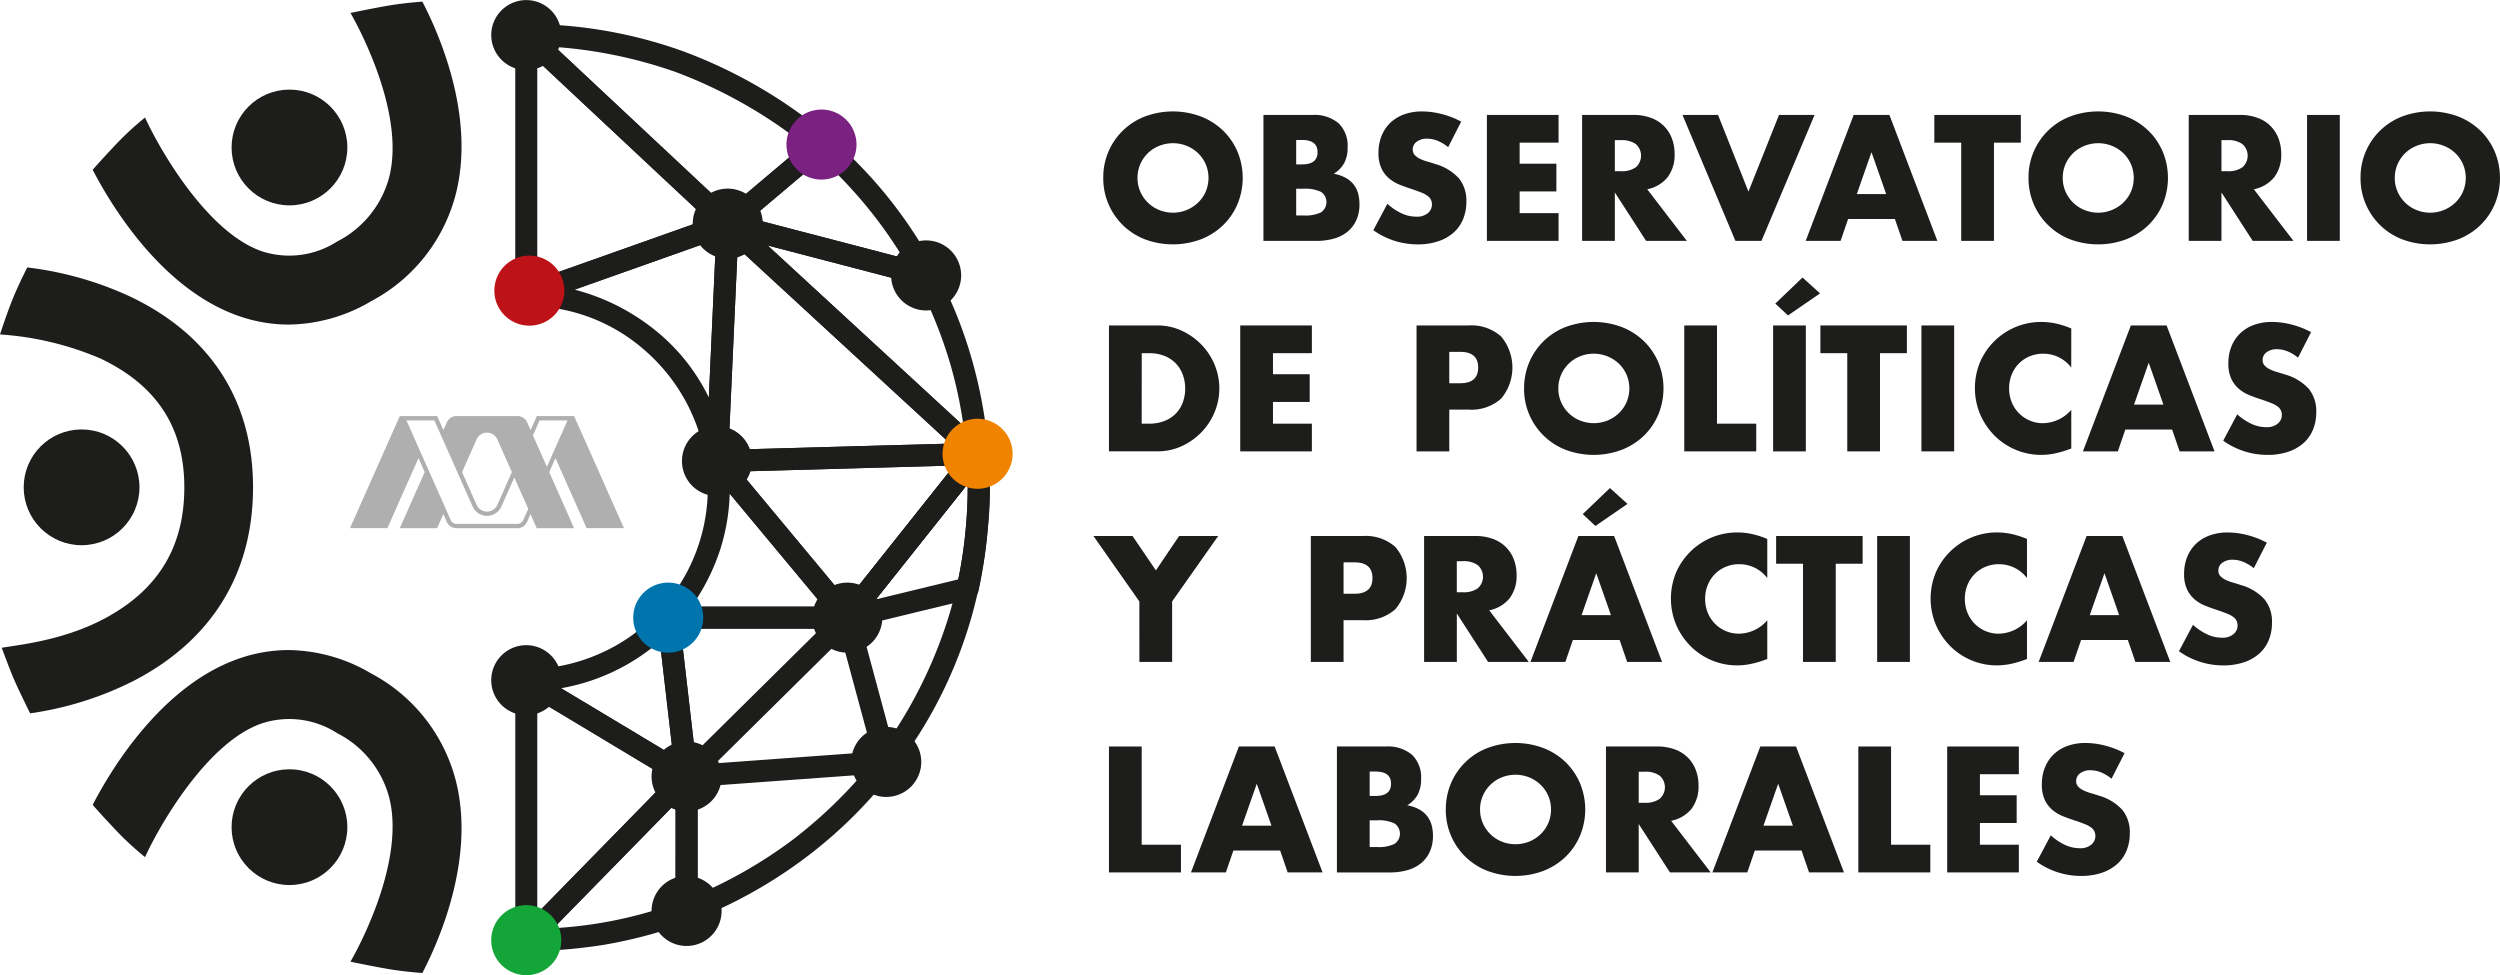
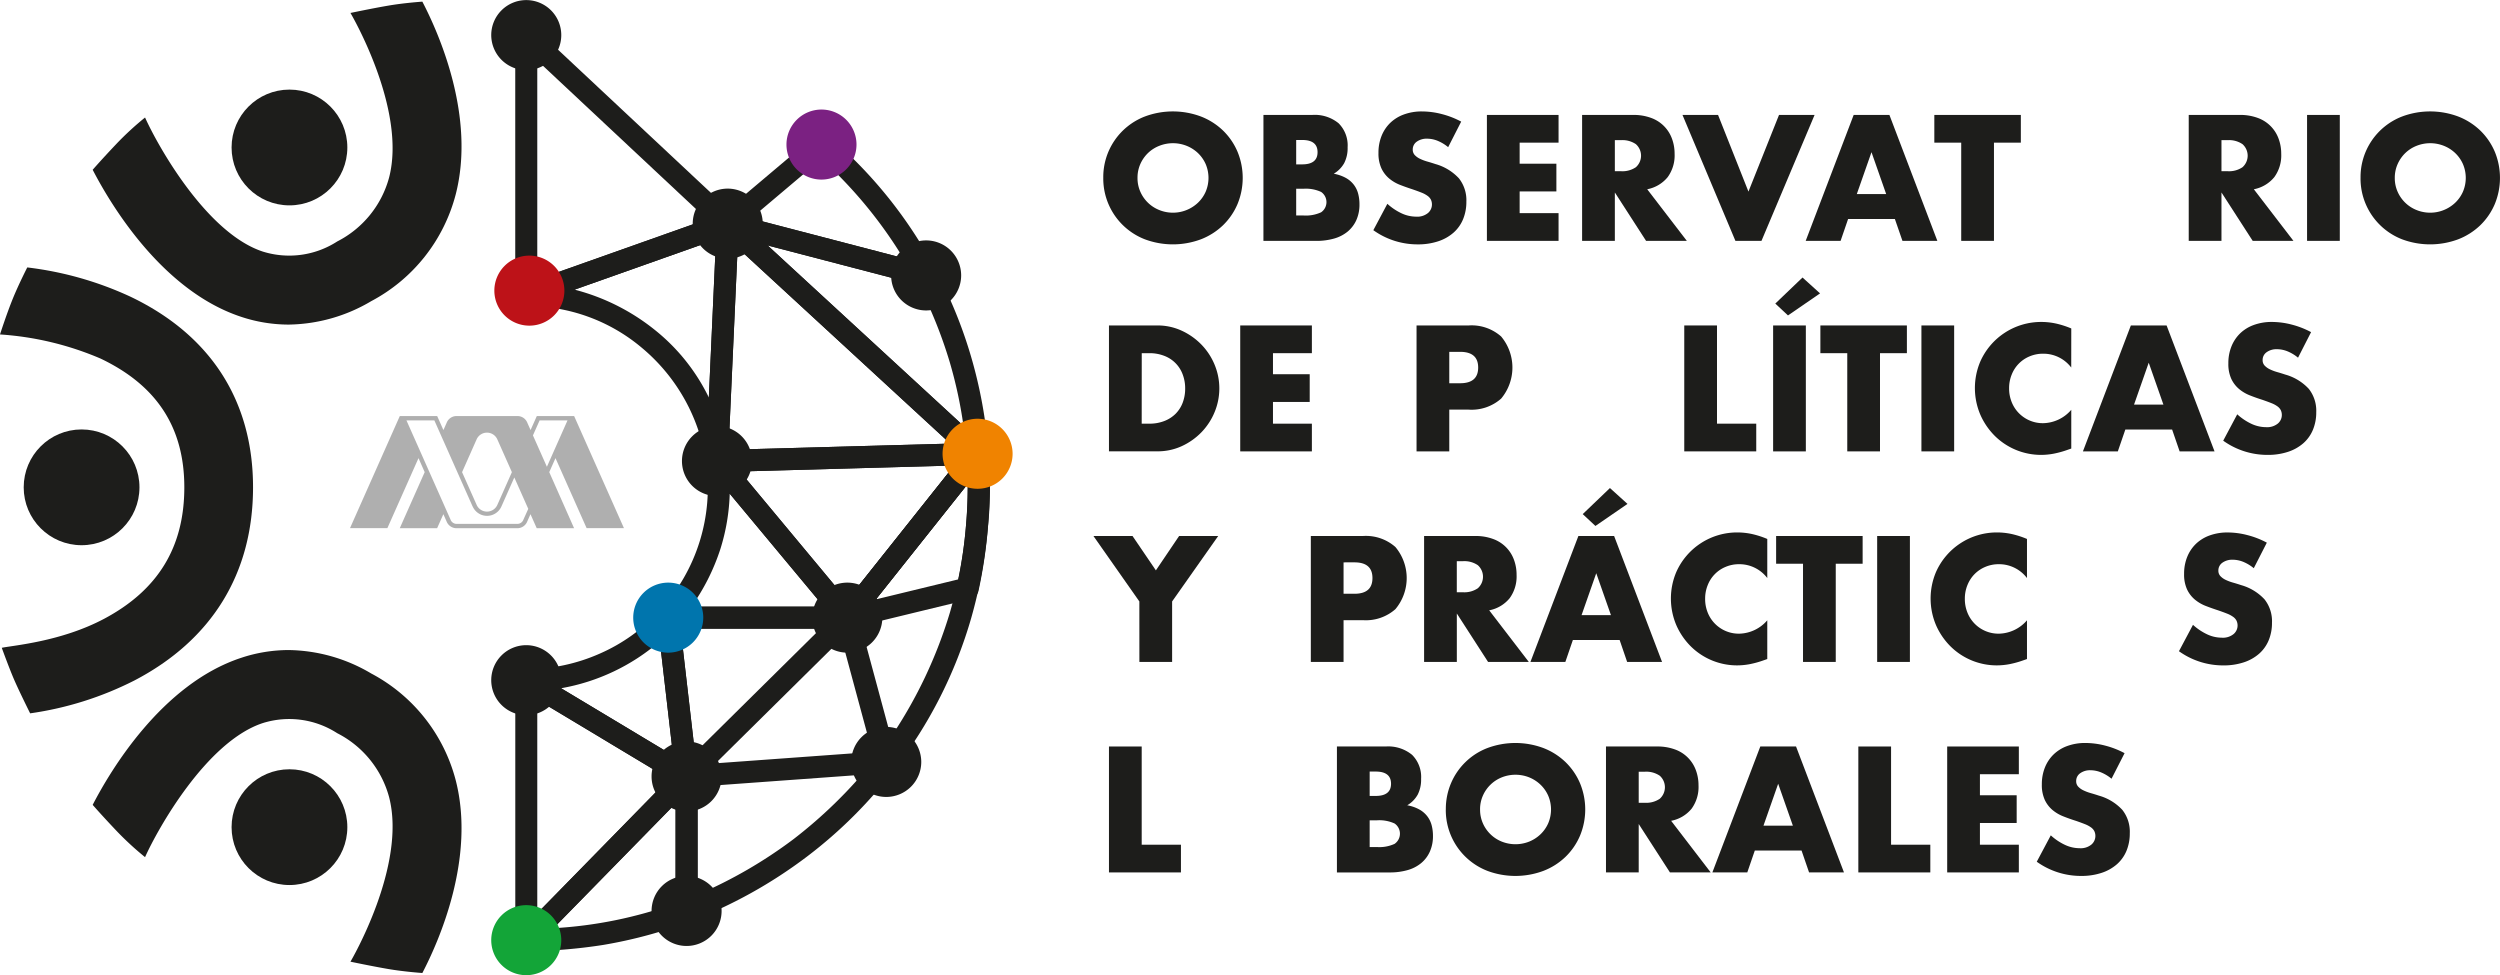
<svg xmlns="http://www.w3.org/2000/svg" id="Logo" width="242.738" height="94.695" viewBox="0 0 242.738 94.695">
  <g id="Grupo_880" data-name="Grupo 880" transform="translate(-36.017 -76.357)">
    <g id="Grupo_879" data-name="Grupo 879">
      <path id="Trazado_2259" data-name="Trazado 2259" d="M143.14,93.63a6.3,6.3,0,0,1,4.03-5.959,7.765,7.765,0,0,1,5.456,0,6.44,6.44,0,0,1,2.149,1.37,6.279,6.279,0,0,1,1.4,2.051,6.654,6.654,0,0,1,0,5.076,6.268,6.268,0,0,1-1.4,2.051,6.442,6.442,0,0,1-2.149,1.371,7.779,7.779,0,0,1-5.456,0,6.326,6.326,0,0,1-4.03-5.96Zm3.324,0a3.254,3.254,0,0,0,.276,1.346,3.37,3.37,0,0,0,1.841,1.776,3.535,3.535,0,0,0,3.746-.706,3.346,3.346,0,0,0,.754-1.07,3.431,3.431,0,0,0,0-2.692,3.368,3.368,0,0,0-.754-1.07,3.455,3.455,0,0,0-1.1-.7,3.591,3.591,0,0,0-2.643,0,3.355,3.355,0,0,0-1.1.7,3.41,3.41,0,0,0-.746,1.07A3.257,3.257,0,0,0,146.464,93.63Z" fill="#1d1d1b" />
      <path id="Trazado_2260" data-name="Trazado 2260" d="M158.691,87.517h4.735a3.648,3.648,0,0,1,2.563.81,3.031,3.031,0,0,1,.875,2.336,3.173,3.173,0,0,1-.332,1.532,2.8,2.8,0,0,1-1.014,1.03,3.87,3.87,0,0,1,1.16.4,2.517,2.517,0,0,1,.778.657,2.456,2.456,0,0,1,.43.876,4.03,4.03,0,0,1,.129,1.037,3.67,3.67,0,0,1-.3,1.525,3.116,3.116,0,0,1-.844,1.119,3.621,3.621,0,0,1-1.321.681,6.266,6.266,0,0,1-1.751.227h-5.109Zm3.179,4.8h.584q1.491,0,1.491-1.184t-1.491-1.184h-.584Zm0,4.962h.7a3.551,3.551,0,0,0,1.719-.308,1.2,1.2,0,0,0,0-1.979,3.551,3.551,0,0,0-1.719-.308h-.7Z" fill="#1d1d1b" />
      <path id="Trazado_2261" data-name="Trazado 2261" d="M176.626,90.646a3.949,3.949,0,0,0-1.038-.624,2.759,2.759,0,0,0-1.005-.2,1.638,1.638,0,0,0-1.006.292.912.912,0,0,0-.389.763.758.758,0,0,0,.195.535,1.693,1.693,0,0,0,.511.364,4.336,4.336,0,0,0,.713.268q.4.114.787.243a4.905,4.905,0,0,1,2.278,1.387,3.42,3.42,0,0,1,.722,2.262,4.4,4.4,0,0,1-.317,1.7,3.541,3.541,0,0,1-.924,1.306,4.266,4.266,0,0,1-1.492.843,6.212,6.212,0,0,1-2,.3,7.361,7.361,0,0,1-4.3-1.378l1.362-2.562a5.511,5.511,0,0,0,1.41.94,3.381,3.381,0,0,0,1.379.308,1.643,1.643,0,0,0,1.159-.356,1.086,1.086,0,0,0,.381-.811,1.1,1.1,0,0,0-.1-.479,1.028,1.028,0,0,0-.325-.372,2.6,2.6,0,0,0-.591-.317q-.366-.146-.884-.324-.617-.2-1.208-.43a3.785,3.785,0,0,1-1.054-.624,2.9,2.9,0,0,1-.746-.981,3.46,3.46,0,0,1-.284-1.5,4.332,4.332,0,0,1,.3-1.646,3.665,3.665,0,0,1,.843-1.265,3.763,3.763,0,0,1,1.33-.819,5.016,5.016,0,0,1,1.759-.292,7.688,7.688,0,0,1,1.9.252,8.353,8.353,0,0,1,1.9.737Z" fill="#1d1d1b" />
      <path id="Trazado_2262" data-name="Trazado 2262" d="M187.345,90.208h-3.778v2.044h3.567v2.692h-3.567v2.108h3.778v2.692h-6.957V87.517h6.957Z" fill="#1d1d1b" />
      <path id="Trazado_2263" data-name="Trazado 2263" d="M199.8,99.744h-3.957l-3.032-4.7v4.7h-3.179V87.517h4.947a4.85,4.85,0,0,1,1.783.3,3.359,3.359,0,0,1,2,2.019,4.192,4.192,0,0,1,.251,1.459,3.583,3.583,0,0,1-.673,2.262,3.385,3.385,0,0,1-1.986,1.176Zm-6.989-6.763h.6a2.313,2.313,0,0,0,1.443-.389,1.5,1.5,0,0,0,0-2.237,2.313,2.313,0,0,0-1.443-.39h-.6Z" fill="#1d1d1b" />
      <path id="Trazado_2264" data-name="Trazado 2264" d="M202.832,87.517l2.951,7.443,2.968-7.443h3.454l-5.157,12.227h-2.53l-5.14-12.227Z" fill="#1d1d1b" />
      <path id="Trazado_2265" data-name="Trazado 2265" d="M220,97.619h-4.54l-.73,2.125h-3.389L216,87.517h3.47l4.654,12.227h-3.389Zm-.843-2.416-1.427-4.07-1.427,4.07Z" fill="#1d1d1b" />
      <path id="Trazado_2266" data-name="Trazado 2266" d="M229.621,90.208v9.536h-3.179V90.208h-2.611V87.517h8.4v2.691Z" fill="#1d1d1b" />
-       <path id="Trazado_2267" data-name="Trazado 2267" d="M232.977,93.63a6.3,6.3,0,0,1,4.03-5.959,7.767,7.767,0,0,1,5.457,0,6.446,6.446,0,0,1,2.148,1.37,6.264,6.264,0,0,1,1.4,2.051,6.654,6.654,0,0,1,0,5.076,6.253,6.253,0,0,1-1.4,2.051,6.448,6.448,0,0,1-2.148,1.371,7.782,7.782,0,0,1-5.457,0,6.326,6.326,0,0,1-4.03-5.96Zm3.325,0a3.269,3.269,0,0,0,.275,1.346,3.37,3.37,0,0,0,1.841,1.776,3.535,3.535,0,0,0,3.746-.706,3.347,3.347,0,0,0,.754-1.07,3.42,3.42,0,0,0,0-2.692,3.369,3.369,0,0,0-.754-1.07,3.455,3.455,0,0,0-1.1-.7,3.591,3.591,0,0,0-2.643,0,3.366,3.366,0,0,0-1.1.7,3.427,3.427,0,0,0-.746,1.07A3.273,3.273,0,0,0,236.3,93.63Z" fill="#1d1d1b" />
      <path id="Trazado_2268" data-name="Trazado 2268" d="M258.7,99.744h-3.957l-3.032-4.7v4.7h-3.179V87.517h4.947a4.85,4.85,0,0,1,1.783.3,3.359,3.359,0,0,1,2,2.019,4.191,4.191,0,0,1,.251,1.459,3.583,3.583,0,0,1-.673,2.262,3.385,3.385,0,0,1-1.986,1.176Zm-6.989-6.763h.6a2.313,2.313,0,0,0,1.443-.389,1.5,1.5,0,0,0,0-2.237,2.313,2.313,0,0,0-1.443-.39h-.6Z" fill="#1d1d1b" />
      <path id="Trazado_2269" data-name="Trazado 2269" d="M263.2,87.517V99.744h-3.178V87.517Z" fill="#1d1d1b" />
      <path id="Trazado_2270" data-name="Trazado 2270" d="M265.215,93.63a6.3,6.3,0,0,1,4.029-5.959,7.767,7.767,0,0,1,5.457,0,6.45,6.45,0,0,1,2.149,1.37,6.294,6.294,0,0,1,1.4,2.051,6.667,6.667,0,0,1,0,5.076,6.284,6.284,0,0,1-1.4,2.051A6.453,6.453,0,0,1,274.7,99.59a7.782,7.782,0,0,1-5.457,0,6.327,6.327,0,0,1-4.029-5.96Zm3.324,0a3.254,3.254,0,0,0,.276,1.346,3.373,3.373,0,0,0,1.84,1.776,3.535,3.535,0,0,0,3.746-.706,3.331,3.331,0,0,0,.754-1.07,3.42,3.42,0,0,0,0-2.692,3.353,3.353,0,0,0-.754-1.07,3.444,3.444,0,0,0-1.1-.7,3.591,3.591,0,0,0-2.643,0,3.351,3.351,0,0,0-1.094.7,3.41,3.41,0,0,0-.746,1.07A3.257,3.257,0,0,0,268.539,93.63Z" fill="#1d1d1b" />
      <path id="Trazado_2271" data-name="Trazado 2271" d="M143.692,107.957h4.7a5.544,5.544,0,0,1,2.343.5,6.38,6.38,0,0,1,1.914,1.338,6.194,6.194,0,0,1,1.289,1.946,6,6,0,0,1,.008,4.638,6.19,6.19,0,0,1-1.281,1.954,6.322,6.322,0,0,1-1.913,1.346,5.587,5.587,0,0,1-2.36.5h-4.7Zm3.178,9.536h.73a3.943,3.943,0,0,0,1.475-.26,3.151,3.151,0,0,0,1.1-.714,3.057,3.057,0,0,0,.681-1.078,3.852,3.852,0,0,0,.235-1.37,3.76,3.76,0,0,0-.243-1.362,3.048,3.048,0,0,0-1.784-1.8,3.9,3.9,0,0,0-1.459-.26h-.73Z" fill="#1d1d1b" />
      <path id="Trazado_2272" data-name="Trazado 2272" d="M163.394,110.649h-3.778v2.043h3.567v2.692h-3.567v2.109h3.778v2.691h-6.957V107.957h6.957Z" fill="#1d1d1b" />
      <path id="Trazado_2273" data-name="Trazado 2273" d="M176.735,120.184h-3.178V107.957h5.059a4.325,4.325,0,0,1,3.154,1.071,4.7,4.7,0,0,1,0,6.032,4.324,4.324,0,0,1-3.154,1.07h-1.881Zm0-6.616h1.054q1.752,0,1.752-1.524t-1.752-1.525h-1.054Z" fill="#1d1d1b" />
-       <path id="Trazado_2274" data-name="Trazado 2274" d="M184,114.071a6.391,6.391,0,0,1,.5-2.538,6.279,6.279,0,0,1,3.527-3.422,7.779,7.779,0,0,1,5.456,0,6.442,6.442,0,0,1,2.149,1.371,6.258,6.258,0,0,1,1.4,2.051,6.667,6.667,0,0,1,0,5.076,6.279,6.279,0,0,1-1.4,2.051,6.424,6.424,0,0,1-2.149,1.37,7.765,7.765,0,0,1-5.456,0,6.324,6.324,0,0,1-4.03-5.959Zm3.324,0a3.257,3.257,0,0,0,.276,1.346,3.4,3.4,0,0,0,.746,1.07,3.355,3.355,0,0,0,1.1.705,3.591,3.591,0,0,0,2.643,0,3.455,3.455,0,0,0,1.1-.705,3.373,3.373,0,0,0,.754-1.07,3.431,3.431,0,0,0,0-2.692,3.377,3.377,0,0,0-.754-1.071,3.569,3.569,0,0,0-3.746-.705,3.361,3.361,0,0,0-1.841,1.776A3.254,3.254,0,0,0,187.324,114.071Z" fill="#1d1d1b" />
      <path id="Trazado_2275" data-name="Trazado 2275" d="M202.729,107.957v9.536h3.811v2.691h-6.989V107.957Z" fill="#1d1d1b" />
      <path id="Trazado_2276" data-name="Trazado 2276" d="M211.356,107.957v12.227h-3.178V107.957Zm1.379-3.113-3.114,2.14-1.232-1.151,2.643-2.53Z" fill="#1d1d1b" />
      <path id="Trazado_2277" data-name="Trazado 2277" d="M218.556,110.649v9.535h-3.178v-9.535h-2.611v-2.692h8.4v2.692Z" fill="#1d1d1b" />
      <path id="Trazado_2278" data-name="Trazado 2278" d="M225.756,107.957v12.227h-3.178V107.957Z" fill="#1d1d1b" />
      <path id="Trazado_2279" data-name="Trazado 2279" d="M237.124,112.044A3.393,3.393,0,0,0,234.4,110.7a3.33,3.33,0,0,0-1.321.259,3.169,3.169,0,0,0-1.735,1.768,3.478,3.478,0,0,0-.252,1.329,3.527,3.527,0,0,0,.252,1.347,3.239,3.239,0,0,0,1.743,1.783,3.231,3.231,0,0,0,1.3.26,3.682,3.682,0,0,0,2.741-1.3v3.763l-.325.113a9.338,9.338,0,0,1-1.362.381,6.605,6.605,0,0,1-1.249.122,6.39,6.39,0,0,1-4.467-1.824,6.709,6.709,0,0,1-1.419-2.06,6.6,6.6,0,0,1-.008-5.189,6.456,6.456,0,0,1,5.911-3.835,6.688,6.688,0,0,1,1.435.154,8.759,8.759,0,0,1,1.484.478Z" fill="#1d1d1b" />
      <path id="Trazado_2280" data-name="Trazado 2280" d="M246.918,118.06h-4.54l-.73,2.124h-3.389l4.654-12.227h3.47l4.654,12.227h-3.389Zm-.843-2.416-1.427-4.07-1.427,4.07Z" fill="#1d1d1b" />
      <path id="Trazado_2281" data-name="Trazado 2281" d="M259.145,111.087a3.922,3.922,0,0,0-1.038-.624,2.759,2.759,0,0,0-1.005-.2,1.631,1.631,0,0,0-1.006.292.911.911,0,0,0-.389.762.756.756,0,0,0,.195.535,1.7,1.7,0,0,0,.511.365,4.334,4.334,0,0,0,.713.268c.265.075.527.157.787.243a4.91,4.91,0,0,1,2.278,1.386,3.423,3.423,0,0,1,.722,2.262,4.4,4.4,0,0,1-.317,1.7,3.549,3.549,0,0,1-.924,1.306,4.266,4.266,0,0,1-1.492.843,6.214,6.214,0,0,1-2,.3,7.357,7.357,0,0,1-4.3-1.379l1.362-2.562a5.512,5.512,0,0,0,1.411.941,3.4,3.4,0,0,0,1.379.308,1.645,1.645,0,0,0,1.159-.357,1.086,1.086,0,0,0,.381-.811,1.1,1.1,0,0,0-.1-.478,1.039,1.039,0,0,0-.325-.373,2.58,2.58,0,0,0-.591-.316q-.366-.146-.884-.325-.616-.193-1.208-.429a3.789,3.789,0,0,1-1.054-.625,2.892,2.892,0,0,1-.746-.981,3.454,3.454,0,0,1-.284-1.5,4.316,4.316,0,0,1,.3-1.646,3.675,3.675,0,0,1,.843-1.265,3.747,3.747,0,0,1,1.33-.818,5.012,5.012,0,0,1,1.759-.292,7.685,7.685,0,0,1,1.9.251,8.422,8.422,0,0,1,1.9.738Z" fill="#1d1d1b" />
      <path id="Trazado_2282" data-name="Trazado 2282" d="M146.643,134.755l-4.46-6.357h3.795l2.27,3.34,2.255-3.34H154.3l-4.476,6.357v5.87h-3.178Z" fill="#1d1d1b" />
      <path id="Trazado_2283" data-name="Trazado 2283" d="M166.47,140.625h-3.178V128.4h5.059a4.324,4.324,0,0,1,3.154,1.07,4.7,4.7,0,0,1,0,6.032,4.325,4.325,0,0,1-3.154,1.071H166.47Zm0-6.616h1.054q1.752,0,1.752-1.525t-1.752-1.524H166.47Z" fill="#1d1d1b" />
      <path id="Trazado_2284" data-name="Trazado 2284" d="M184.454,140.625H180.5l-3.032-4.7v4.7h-3.178V128.4h4.945a4.852,4.852,0,0,1,1.784.3,3.359,3.359,0,0,1,2,2.019,4.169,4.169,0,0,1,.251,1.459,3.583,3.583,0,0,1-.673,2.262,3.38,3.38,0,0,1-1.986,1.176Zm-6.989-6.762h.6a2.313,2.313,0,0,0,1.443-.39,1.5,1.5,0,0,0,0-2.237,2.313,2.313,0,0,0-1.443-.39h-.6Z" fill="#1d1d1b" />
      <path id="Trazado_2285" data-name="Trazado 2285" d="M193.276,138.5h-4.541l-.729,2.125h-3.39L189.27,128.4h3.47l4.655,12.227h-3.39Zm-.844-2.416-1.427-4.07-1.426,4.07Zm1.606-10.8-3.113,2.141-1.233-1.151,2.643-2.53Z" fill="#1d1d1b" />
      <path id="Trazado_2286" data-name="Trazado 2286" d="M207.611,132.484a3.394,3.394,0,0,0-2.725-1.346,3.33,3.33,0,0,0-1.321.26,3.163,3.163,0,0,0-1.735,1.767,3.484,3.484,0,0,0-.252,1.33,3.525,3.525,0,0,0,.252,1.346,3.244,3.244,0,0,0,3.04,2.043,3.681,3.681,0,0,0,2.741-1.3v3.762l-.325.114a9.336,9.336,0,0,1-1.362.381,6.592,6.592,0,0,1-1.248.121,6.379,6.379,0,0,1-4.468-1.824,6.7,6.7,0,0,1-1.419-2.059,6.606,6.606,0,0,1-.008-5.19,6.461,6.461,0,0,1,5.911-3.835,6.752,6.752,0,0,1,1.435.154,8.767,8.767,0,0,1,1.484.479Z" fill="#1d1d1b" />
      <path id="Trazado_2287" data-name="Trazado 2287" d="M214.26,131.09v9.535h-3.179V131.09H208.47V128.4h8.4v2.692Z" fill="#1d1d1b" />
      <path id="Trazado_2288" data-name="Trazado 2288" d="M221.459,128.4v12.227h-3.178V128.4Z" fill="#1d1d1b" />
      <path id="Trazado_2289" data-name="Trazado 2289" d="M232.827,132.484a3.4,3.4,0,0,0-2.725-1.346,3.33,3.33,0,0,0-1.321.26,3.215,3.215,0,0,0-1.046.705,3.252,3.252,0,0,0-.689,1.062,3.484,3.484,0,0,0-.252,1.33,3.525,3.525,0,0,0,.252,1.346,3.244,3.244,0,0,0,3.04,2.043,3.681,3.681,0,0,0,2.741-1.3v3.762l-.325.114a9.336,9.336,0,0,1-1.362.381,6.61,6.61,0,0,1-1.249.121,6.379,6.379,0,0,1-4.467-1.824,6.687,6.687,0,0,1-1.419-2.059,6.607,6.607,0,0,1-.008-5.19,6.461,6.461,0,0,1,5.911-3.835,6.752,6.752,0,0,1,1.435.154,8.767,8.767,0,0,1,1.484.479Z" fill="#1d1d1b" />
-       <path id="Trazado_2290" data-name="Trazado 2290" d="M242.621,138.5h-4.54l-.73,2.125h-3.389l4.654-12.227h3.47l4.654,12.227h-3.389Zm-.843-2.416-1.427-4.07-1.427,4.07Z" fill="#1d1d1b" />
      <path id="Trazado_2291" data-name="Trazado 2291" d="M254.848,131.527a3.949,3.949,0,0,0-1.038-.624,2.759,2.759,0,0,0-1.005-.2,1.638,1.638,0,0,0-1.006.292.912.912,0,0,0-.389.763.758.758,0,0,0,.195.535,1.713,1.713,0,0,0,.511.365,4.335,4.335,0,0,0,.713.267q.4.114.787.243a4.919,4.919,0,0,1,2.278,1.387,3.42,3.42,0,0,1,.722,2.262,4.4,4.4,0,0,1-.317,1.7,3.546,3.546,0,0,1-.924,1.305,4.25,4.25,0,0,1-1.492.843,6.213,6.213,0,0,1-2,.3,7.364,7.364,0,0,1-4.3-1.378l1.362-2.562a5.532,5.532,0,0,0,1.411.94,3.381,3.381,0,0,0,1.379.308,1.645,1.645,0,0,0,1.159-.356,1.086,1.086,0,0,0,.381-.811,1.1,1.1,0,0,0-.1-.478,1.03,1.03,0,0,0-.325-.373,2.618,2.618,0,0,0-.591-.317q-.366-.146-.884-.324-.617-.2-1.208-.43a3.786,3.786,0,0,1-1.054-.624,2.9,2.9,0,0,1-.746-.981,3.457,3.457,0,0,1-.284-1.5,4.316,4.316,0,0,1,.3-1.646,3.665,3.665,0,0,1,.843-1.265,3.763,3.763,0,0,1,1.33-.819,5.035,5.035,0,0,1,1.759-.292,7.674,7.674,0,0,1,1.9.252,8.317,8.317,0,0,1,1.9.738Z" fill="#1d1d1b" />
      <path id="Trazado_2292" data-name="Trazado 2292" d="M146.87,148.838v9.536h3.811v2.691h-6.989V148.838Z" fill="#1d1d1b" />
-       <path id="Trazado_2293" data-name="Trazado 2293" d="M160.313,158.941h-4.541l-.729,2.124h-3.389l4.654-12.227h3.47l4.654,12.227h-3.389Zm-.843-2.416-1.427-4.07-1.427,4.07Z" fill="#1d1d1b" />
      <path id="Trazado_2294" data-name="Trazado 2294" d="M165.826,148.838h4.736a3.647,3.647,0,0,1,2.562.811,3.028,3.028,0,0,1,.875,2.335,3.18,3.18,0,0,1-.332,1.533,2.786,2.786,0,0,1-1.014,1.029,3.833,3.833,0,0,1,1.16.4,2.5,2.5,0,0,1,.778.657,2.46,2.46,0,0,1,.43.875,4.038,4.038,0,0,1,.13,1.038,3.668,3.668,0,0,1-.3,1.524,3.077,3.077,0,0,1-.844,1.119,3.59,3.59,0,0,1-1.321.681,6.231,6.231,0,0,1-1.752.227h-5.108Zm3.179,4.8h.583q1.492,0,1.492-1.183t-1.492-1.184h-.583Zm0,4.963h.7a3.537,3.537,0,0,0,1.719-.309,1.2,1.2,0,0,0,0-1.978,3.551,3.551,0,0,0-1.719-.308h-.7Z" fill="#1d1d1b" />
      <path id="Trazado_2295" data-name="Trazado 2295" d="M176.4,154.952a6.391,6.391,0,0,1,.5-2.538,6.28,6.28,0,0,1,3.527-3.422,7.782,7.782,0,0,1,5.457,0,6.448,6.448,0,0,1,2.148,1.371,6.258,6.258,0,0,1,1.4,2.051,6.654,6.654,0,0,1,0,5.076,6.268,6.268,0,0,1-1.4,2.051,6.43,6.43,0,0,1-2.148,1.37,7.767,7.767,0,0,1-5.457,0,6.324,6.324,0,0,1-4.03-5.959Zm3.325,0A3.257,3.257,0,0,0,180,156.3a3.37,3.37,0,0,0,1.841,1.776,3.6,3.6,0,0,0,2.643,0,3.475,3.475,0,0,0,1.1-.706,3.346,3.346,0,0,0,.754-1.07,3.42,3.42,0,0,0,0-2.692,3.346,3.346,0,0,0-.754-1.07,3.475,3.475,0,0,0-1.1-.706,3.6,3.6,0,0,0-2.643,0A3.37,3.37,0,0,0,180,153.606,3.257,3.257,0,0,0,179.724,154.952Z" fill="#1d1d1b" />
      <path id="Trazado_2296" data-name="Trazado 2296" d="M202.118,161.065h-3.957l-3.033-4.7v4.7H191.95V148.838H196.9a4.876,4.876,0,0,1,1.784.3,3.359,3.359,0,0,1,2,2.019,4.2,4.2,0,0,1,.251,1.46,3.583,3.583,0,0,1-.673,2.262,3.39,3.39,0,0,1-1.987,1.175Zm-6.99-6.762h.6a2.321,2.321,0,0,0,1.443-.389,1.5,1.5,0,0,0,0-2.238,2.321,2.321,0,0,0-1.443-.389h-.6Z" fill="#1d1d1b" />
      <path id="Trazado_2297" data-name="Trazado 2297" d="M210.939,158.941H206.4l-.73,2.124H202.28l4.654-12.227h3.47l4.654,12.227h-3.389Zm-.843-2.416-1.427-4.07-1.427,4.07Z" fill="#1d1d1b" />
      <path id="Trazado_2298" data-name="Trazado 2298" d="M219.631,148.838v9.536h3.811v2.691h-6.989V148.838Z" fill="#1d1d1b" />
      <path id="Trazado_2299" data-name="Trazado 2299" d="M232.037,151.53h-3.779v2.044h3.568v2.691h-3.568v2.109h3.779v2.691H225.08V148.838h6.957Z" fill="#1d1d1b" />
      <path id="Trazado_2300" data-name="Trazado 2300" d="M241.037,151.968a3.938,3.938,0,0,0-1.038-.624,2.76,2.76,0,0,0-1.006-.2,1.626,1.626,0,0,0-1,.292.909.909,0,0,0-.389.762.756.756,0,0,0,.194.535,1.7,1.7,0,0,0,.511.365,4.37,4.37,0,0,0,.713.268q.4.114.787.243a4.906,4.906,0,0,1,2.279,1.387,3.423,3.423,0,0,1,.721,2.261,4.4,4.4,0,0,1-.316,1.7,3.553,3.553,0,0,1-.924,1.306,4.275,4.275,0,0,1-1.492.843,6.218,6.218,0,0,1-2,.3,7.355,7.355,0,0,1-4.3-1.379l1.362-2.562a5.478,5.478,0,0,0,1.411.941,3.377,3.377,0,0,0,1.378.308,1.643,1.643,0,0,0,1.159-.357,1.1,1.1,0,0,0,.284-1.289,1.045,1.045,0,0,0-.324-.373,2.589,2.589,0,0,0-.592-.316q-.364-.146-.884-.325-.616-.193-1.208-.429A3.788,3.788,0,0,1,235.3,155a2.891,2.891,0,0,1-.746-.981,3.467,3.467,0,0,1-.284-1.5,4.34,4.34,0,0,1,.3-1.647,3.661,3.661,0,0,1,.843-1.264,3.758,3.758,0,0,1,1.33-.819,5.018,5.018,0,0,1,1.76-.292,7.731,7.731,0,0,1,1.9.251,8.4,8.4,0,0,1,1.9.738Z" fill="#1d1d1b" />
    </g>
  </g>
  <g id="Grupo_901" data-name="Grupo 901" transform="translate(-36.017 -76.357)">
    <g id="Grupo_896" data-name="Grupo 896">
      <g id="Grupo_881" data-name="Grupo 881">
        <path id="Trazado_2301" data-name="Trazado 2301" d="M87.115,106.078a1.069,1.069,0,0,1-1.07-1.07V79.762a1.069,1.069,0,0,1,1.8-.781l19.562,18.313a1.07,1.07,0,0,1-.374,1.789l-19.562,6.933A1.048,1.048,0,0,1,87.115,106.078Zm1.069-23.849v21.265l16.478-5.84Z" fill="#1d1d1b" />
      </g>
      <g id="Grupo_882" data-name="Grupo 882">
        <path id="Trazado_2302" data-name="Trazado 2302" d="M105.631,122.2a1.07,1.07,0,0,1-1.065-.972,17.842,17.842,0,0,0-6.214-11.089,17.172,17.172,0,0,0-11.147-4.061A1.07,1.07,0,0,1,86.757,104l19.562-6.934a1.069,1.069,0,0,1,1.426,1.057L106.7,121.175a1.07,1.07,0,0,1-1.044,1.021ZM91.806,104.48a20.724,20.724,0,0,1,7.887,3.988,18.973,18.973,0,0,1,5.148,6.485l.695-15.339Z" fill="#1d1d1b" />
      </g>
      <g id="Grupo_883" data-name="Grupo 883">
-         <path id="Trazado_2303" data-name="Trazado 2303" d="M106.677,99.145a1.07,1.07,0,0,1-.732-.289L86.383,80.543a1.07,1.07,0,0,1,.691-1.85,44.791,44.791,0,0,1,15.272,2.642,47.451,47.451,0,0,1,14.14,8.26,1.07,1.07,0,0,1-.021,1.616l-9.1,7.681A1.066,1.066,0,0,1,106.677,99.145ZM89.915,80.918l16.8,15.726,7.392-6.242a46.266,46.266,0,0,0-12.481-7.052A44.872,44.872,0,0,0,89.915,80.918Z" fill="#1d1d1b" />
-       </g>
+         </g>
      <g id="Grupo_884" data-name="Grupo 884">
        <path id="Trazado_2304" data-name="Trazado 2304" d="M125.937,104.171a1.037,1.037,0,0,1-.27-.035l-19.26-5.026a1.07,1.07,0,0,1-.421-1.853l9.1-7.681a1.069,1.069,0,0,1,1.34-.032,43.815,43.815,0,0,1,10.451,13.044,1.07,1.07,0,0,1-.938,1.583Zm-16.993-6.61,14.775,3.856a43.6,43.6,0,0,0-7.943-9.625Z" fill="#1d1d1b" />
      </g>
      <g id="Grupo_885" data-name="Grupo 885">
        <path id="Trazado_2305" data-name="Trazado 2305" d="M105.632,122.2a1.07,1.07,0,0,1-1.069-1.118l1.045-23.052a1.07,1.07,0,0,1,1.793-.738l24.259,22.344a1.069,1.069,0,0,1-.694,1.856l-25.3.708Zm2.009-21.778-.889,19.607,21.524-.6Z" fill="#1d1d1b" />
      </g>
      <g id="Grupo_886" data-name="Grupo 886">
        <path id="Trazado_2306" data-name="Trazado 2306" d="M130.936,121.489a1.07,1.07,0,0,1-.725-.283L105.952,98.862a1.07,1.07,0,0,1,.995-1.822l19.26,5.026a1.065,1.065,0,0,1,.66.508,44.123,44.123,0,0,1,3.411,8.324A45.205,45.205,0,0,1,132,120.36a1.069,1.069,0,0,1-1.068,1.129Zm-20.381-21.3,19.01,17.51a42.873,42.873,0,0,0-1.336-6.19,44.417,44.417,0,0,0-3.014-7.494Z" fill="#1d1d1b" />
      </g>
      <g id="Grupo_887" data-name="Grupo 887">
        <path id="Trazado_2307" data-name="Trazado 2307" d="M118.284,137.4a1.069,1.069,0,0,1-.822-.385l-12.653-15.2a1.07,1.07,0,0,1,.793-1.754l25.3-.707a1.047,1.047,0,0,1,.987.591,1.07,1.07,0,0,1-.12,1.144l-12.652,15.908a1.07,1.07,0,0,1-.825.4Zm-10.422-15.262,10.4,12.5,10.4-13.079Z" fill="#1d1d1b" />
      </g>
      <g id="Grupo_888" data-name="Grupo 888">
        <path id="Trazado_2308" data-name="Trazado 2308" d="M122.067,151.41a1.075,1.075,0,0,1-1.033-.791l-3.783-14.013a1.071,1.071,0,0,1,.2-.945L130.1,119.753a1.07,1.07,0,0,1,1.9.573,46.852,46.852,0,0,1-1.7,16.1,43.841,43.841,0,0,1-7.418,14.605A1.073,1.073,0,0,1,122.067,151.41Zm-2.609-14.84,3.063,11.348a44.517,44.517,0,0,0,5.737-12.119,43.24,43.24,0,0,0,1.705-12.438Z" fill="#1d1d1b" />
      </g>
      <g id="Grupo_889" data-name="Grupo 889">
        <path id="Trazado_2309" data-name="Trazado 2309" d="M102.681,152.818a1.072,1.072,0,0,1-1.063-.947L99.832,136.45a1.071,1.071,0,0,1,1.063-1.193h17.389a1.07,1.07,0,0,1,.752,1.831l-15.6,15.421A1.073,1.073,0,0,1,102.681,152.818ZM102.1,137.4l1.395,12.047L115.68,137.4Z" fill="#1d1d1b" />
      </g>
      <g id="Grupo_890" data-name="Grupo 890">
        <path id="Trazado_2310" data-name="Trazado 2310" d="M118.284,137.4H100.895a1.069,1.069,0,0,1-.755-1.827,17.576,17.576,0,0,0,4.439-14.253,1.07,1.07,0,0,1,1.875-.875l12.652,15.2a1.069,1.069,0,0,1-.822,1.754Zm-15.137-2.14H116l-9.131-10.968a19.74,19.74,0,0,1-.906,5.369A20.574,20.574,0,0,1,103.147,135.257Z" fill="#1d1d1b" />
      </g>
      <g id="Grupo_891" data-name="Grupo 891">
        <path id="Trazado_2311" data-name="Trazado 2311" d="M102.681,152.818a1.068,1.068,0,0,1-.551-.153l-15.566-9.346a1.07,1.07,0,0,1,.6-1.986,17.607,17.607,0,0,0,7.088-1.513,17.131,17.131,0,0,0,5.814-4.172,1.07,1.07,0,0,1,1.89.556l1.785,15.421a1.07,1.07,0,0,1-1.062,1.193Zm-12.189-9.636,10.876,6.53-1.284-11.086a19.872,19.872,0,0,1-9.592,4.556Z" fill="#1d1d1b" />
      </g>
      <g id="Grupo_892" data-name="Grupo 892">
        <path id="Trazado_2312" data-name="Trazado 2312" d="M102.681,165.88a1.068,1.068,0,0,1-1.07-1.07V151.748a1.07,1.07,0,0,1,.992-1.067l19.387-1.408a1.069,1.069,0,0,1,.95,1.685,44.3,44.3,0,0,1-8.577,8.576,46.015,46.015,0,0,1-11.324,6.284A1.054,1.054,0,0,1,102.681,165.88Zm1.069-13.137v10.484a45.034,45.034,0,0,0,9.311-5.39,45.63,45.63,0,0,0,6.632-6.252Z" fill="#1d1d1b" />
      </g>
      <g id="Grupo_893" data-name="Grupo 893">
        <path id="Trazado_2313" data-name="Trazado 2313" d="M87.115,168.718a1.07,1.07,0,0,1-.765-1.819L101.916,151a1.07,1.07,0,0,1,1.834.748V164.81a1.068,1.068,0,0,1-.677.995,44.929,44.929,0,0,1-8.489,2.3A50.652,50.652,0,0,1,87.115,168.718Zm14.5-14.348L89.753,166.482a41.8,41.8,0,0,0,11.858-2.416Z" fill="#1d1d1b" />
      </g>
      <g id="Grupo_894" data-name="Grupo 894">
        <path id="Trazado_2314" data-name="Trazado 2314" d="M87.114,168.718a1.058,1.058,0,0,1-.4-.08,1.07,1.07,0,0,1-.665-.99V142.4a1.07,1.07,0,0,1,1.62-.918l15.566,9.347a1.069,1.069,0,0,1,.214,1.666L87.879,168.4A1.068,1.068,0,0,1,87.114,168.718Zm1.07-24.426v20.734l12.785-13.058Z" fill="#1d1d1b" />
      </g>
      <g id="Grupo_895" data-name="Grupo 895">
        <path id="Trazado_2315" data-name="Trazado 2315" d="M118.284,137.4a1.07,1.07,0,0,1-.837-1.736L130.1,119.753a1.07,1.07,0,0,1,1.9.547,38.758,38.758,0,0,1-.049,7.147,47.224,47.224,0,0,1-.923,6.268,1.071,1.071,0,0,1-.792.81l-11.7,2.842A1.085,1.085,0,0,1,118.284,137.4Zm11.708-14.072-8.929,11.226,8.009-1.945a43.891,43.891,0,0,0,.745-5.321C129.955,125.757,129.995,124.408,129.992,123.325Z" fill="#1d1d1b" />
      </g>
    </g>
    <g id="Grupo_897" data-name="Grupo 897">
      <path id="Trazado_2316" data-name="Trazado 2316" d="M87.114,83.166a3.4,3.4,0,1,0-3.4-3.4A3.408,3.408,0,0,0,87.114,83.166Z" fill="#1d1d1b" />
      <path id="Trazado_2317" data-name="Trazado 2317" d="M106.677,94.67a3.4,3.4,0,1,0,3.4,3.4A3.409,3.409,0,0,0,106.677,94.67Z" fill="#1d1d1b" />
      <path id="Trazado_2318" data-name="Trazado 2318" d="M87.416,101.176a3.4,3.4,0,1,0,3.4,3.4A3.409,3.409,0,0,0,87.416,101.176Z" fill="#bd1218" />
      <path id="Trazado_2319" data-name="Trazado 2319" d="M119.179,90.394a3.4,3.4,0,1,0-3.4,3.4A3.408,3.408,0,0,0,119.179,90.394Z" fill="#7b2182" />
      <path id="Trazado_2320" data-name="Trazado 2320" d="M129.341,103.1a3.4,3.4,0,1,0-3.4,3.4A3.408,3.408,0,0,0,129.341,103.1Z" fill="#1d1d1b" />
      <path id="Trazado_2321" data-name="Trazado 2321" d="M105.632,117.722a3.4,3.4,0,1,0,3.4,3.4A3.409,3.409,0,0,0,105.632,117.722Z" fill="#1d1d1b" />
      <path id="Trazado_2322" data-name="Trazado 2322" d="M130.936,117.015a3.4,3.4,0,1,0,3.4,3.4A3.409,3.409,0,0,0,130.936,117.015Z" fill="#f08300" />
      <path id="Trazado_2323" data-name="Trazado 2323" d="M121.688,136.327a3.4,3.4,0,1,0-3.4,3.4A3.409,3.409,0,0,0,121.688,136.327Z" fill="#1d1d1b" />
      <path id="Trazado_2324" data-name="Trazado 2324" d="M104.3,136.327a3.4,3.4,0,1,0-3.4,3.4A3.409,3.409,0,0,0,104.3,136.327Z" fill="#0075ad" />
      <path id="Trazado_2325" data-name="Trazado 2325" d="M87.114,139a3.4,3.4,0,1,0,3.4,3.4A3.408,3.408,0,0,0,87.114,139Z" fill="#1d1d1b" />
      <path id="Trazado_2326" data-name="Trazado 2326" d="M102.681,148.344a3.4,3.4,0,1,0,3.4,3.4A3.409,3.409,0,0,0,102.681,148.344Z" fill="#1d1d1b" />
      <path id="Trazado_2327" data-name="Trazado 2327" d="M122.067,146.936a3.4,3.4,0,1,0,3.4,3.4A3.409,3.409,0,0,0,122.067,146.936Z" fill="#1d1d1b" />
      <path id="Trazado_2328" data-name="Trazado 2328" d="M102.681,161.406a3.4,3.4,0,1,0,3.4,3.4A3.409,3.409,0,0,0,102.681,161.406Z" fill="#1d1d1b" />
      <path id="Trazado_2329" data-name="Trazado 2329" d="M87.114,164.243a3.4,3.4,0,1,0,3.4,3.4A3.408,3.408,0,0,0,87.114,164.243Z" fill="#13a538" />
    </g>
    <circle id="Elipse_150" data-name="Elipse 150" cx="5.62" cy="5.62" r="5.62" transform="translate(58.502 85.057)" fill="#1d1d1b" />
    <g id="Grupo_898" data-name="Grupo 898">
      <path id="Trazado_2330" data-name="Trazado 2330" d="M64.041,107.873a14.657,14.657,0,0,1-4.6-.752C51.708,104.577,46.7,96.1,45.016,92.842c0,0,.85-.98,2.285-2.494a29.281,29.281,0,0,1,2.8-2.582c1.209,2.7,5.954,11.226,11.442,13.021a8.59,8.59,0,0,0,7.219-.987,9.838,9.838,0,0,0,5.033-6.2c1.733-6.663-3.7-15.9-3.75-15.985,0,0,2.089-.44,3.669-.711s3.311-.387,3.311-.387c1.616,3.1,5.186,11.167,3.236,18.729a16.4,16.4,0,0,1-8.2,10.352A16.1,16.1,0,0,1,64.041,107.873Z" fill="#1d1d1b" />
    </g>
    <circle id="Elipse_151" data-name="Elipse 151" cx="5.62" cy="5.62" r="5.62" transform="translate(58.502 151.05)" fill="#1d1d1b" />
    <circle id="Elipse_152" data-name="Elipse 152" cx="5.62" cy="5.62" r="5.62" transform="translate(38.318 118.054)" fill="#1d1d1b" />
    <g id="Grupo_899" data-name="Grupo 899">
      <path id="Trazado_2331" data-name="Trazado 2331" d="M64.041,139.474a14.658,14.658,0,0,0-4.6.753c-7.733,2.544-12.745,11.025-14.425,14.279,0,0,.85.98,2.285,2.493a29.219,29.219,0,0,0,2.8,2.583c1.209-2.7,5.954-11.226,11.442-13.021a8.59,8.59,0,0,1,7.219.987,9.835,9.835,0,0,1,5.033,6.2c1.733,6.663-3.7,15.9-3.75,15.984,0,0,2.089.441,3.669.711s3.311.388,3.311.388c1.616-3.1,5.186-11.167,3.236-18.729a16.4,16.4,0,0,0-8.2-10.352A16.09,16.09,0,0,0,64.041,139.474Z" fill="#1d1d1b" />
    </g>
    <g id="Grupo_900" data-name="Grupo 900">
      <path id="Trazado_2332" data-name="Trazado 2332" d="M36.189,139.257c1-.224,5.733-.579,9.947-2.823,5.233-2.786,7.778-6.96,7.778-12.76s-2.659-9.893-8.129-12.5a29.717,29.717,0,0,0-9.768-2.344s.648-2.01,1.237-3.458,1.411-3.049,1.411-3.049a33.118,33.118,0,0,1,9.987,2.826c7.807,3.715,11.934,10.119,11.934,18.521,0,8.347-3.987,14.835-11.531,18.764a32.278,32.278,0,0,1-10.111,3.185s-1.054-2.115-1.552-3.265S36.189,139.257,36.189,139.257Z" fill="#1d1d1b" />
    </g>
  </g>
  <path id="Trazado_2333" data-name="Trazado 2333" d="M92.975,127.639H96.6l-4.837-10.884H88.138l-.605,1.36-.305-.687a1.032,1.032,0,0,0-.9-.673H80.277a1.032,1.032,0,0,0-.9.671l-.306.689-.605-1.36H74.835L70,127.639h3.629l3.023-6.8.6,1.361-2.419,5.442h3.628l.605-1.361.306.69a1.033,1.033,0,0,0,.9.671h6.047a1.035,1.035,0,0,0,.9-.674l.305-.687.605,1.361h3.628L89.347,122.2l.605-1.361Zm-10.684-8.614h0a1.1,1.1,0,0,1,2.017,0h0l1.411,3.175-1.409,3.171h0a1.1,1.1,0,0,1-2.017,0h0L80.882,122.2Zm4.554,7.769a.63.63,0,0,1-.521.425H80.277a.629.629,0,0,1-.52-.423l-4.276-9.622H78.19l3.719,8.368h.006l0,0a1.525,1.525,0,0,0,2.783,0h0l1.256-2.825,1.355,3.048h0Zm2.273-5.114h0l-1.355-3.048h0l.648-1.458H91.12Z" transform="translate(-36.017 -76.357)" fill="#afafaf" />
</svg>